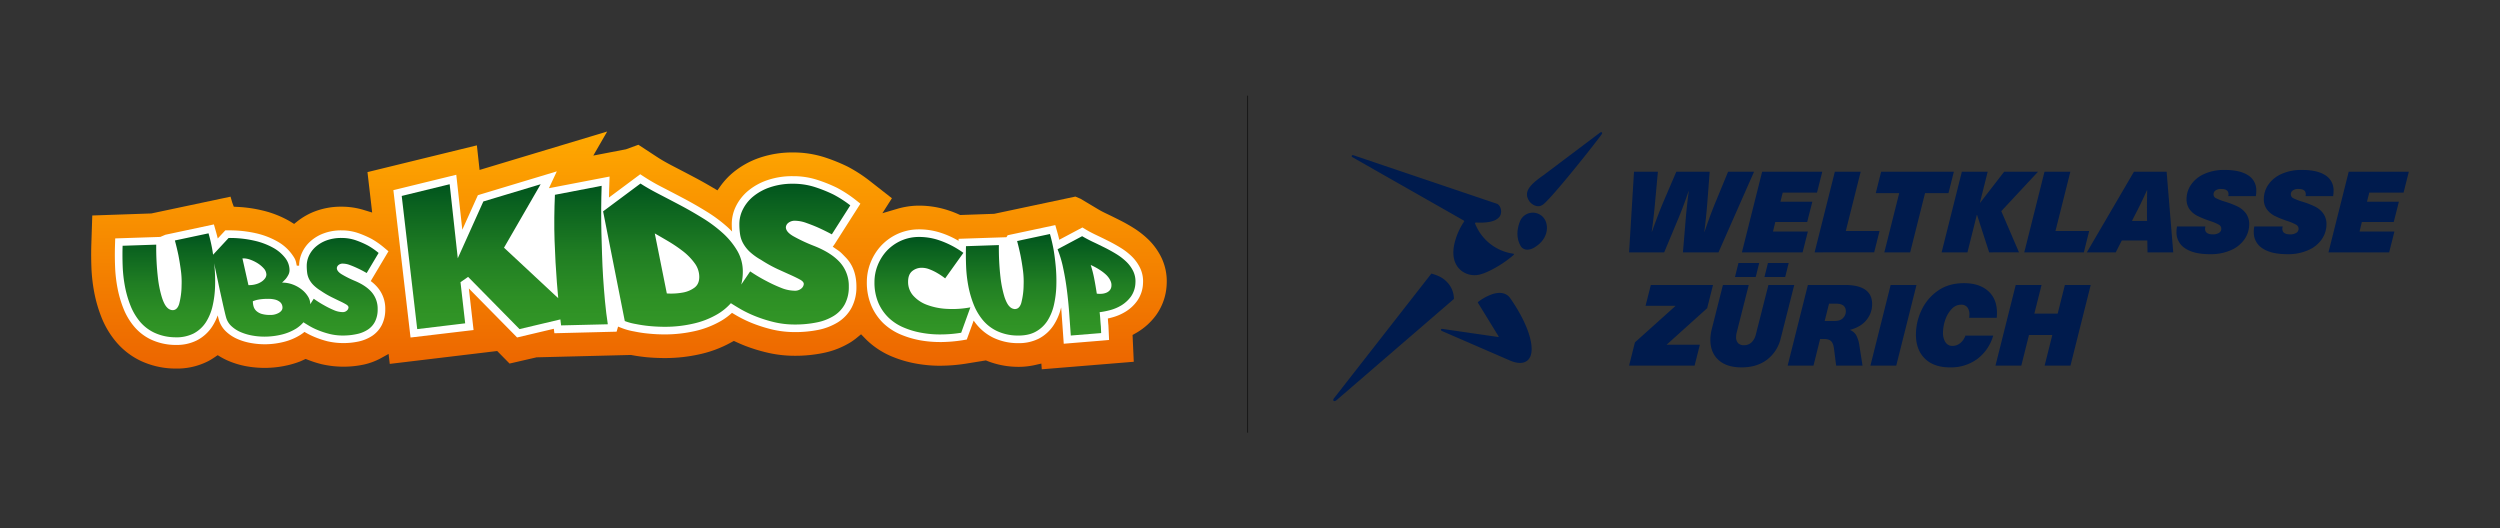
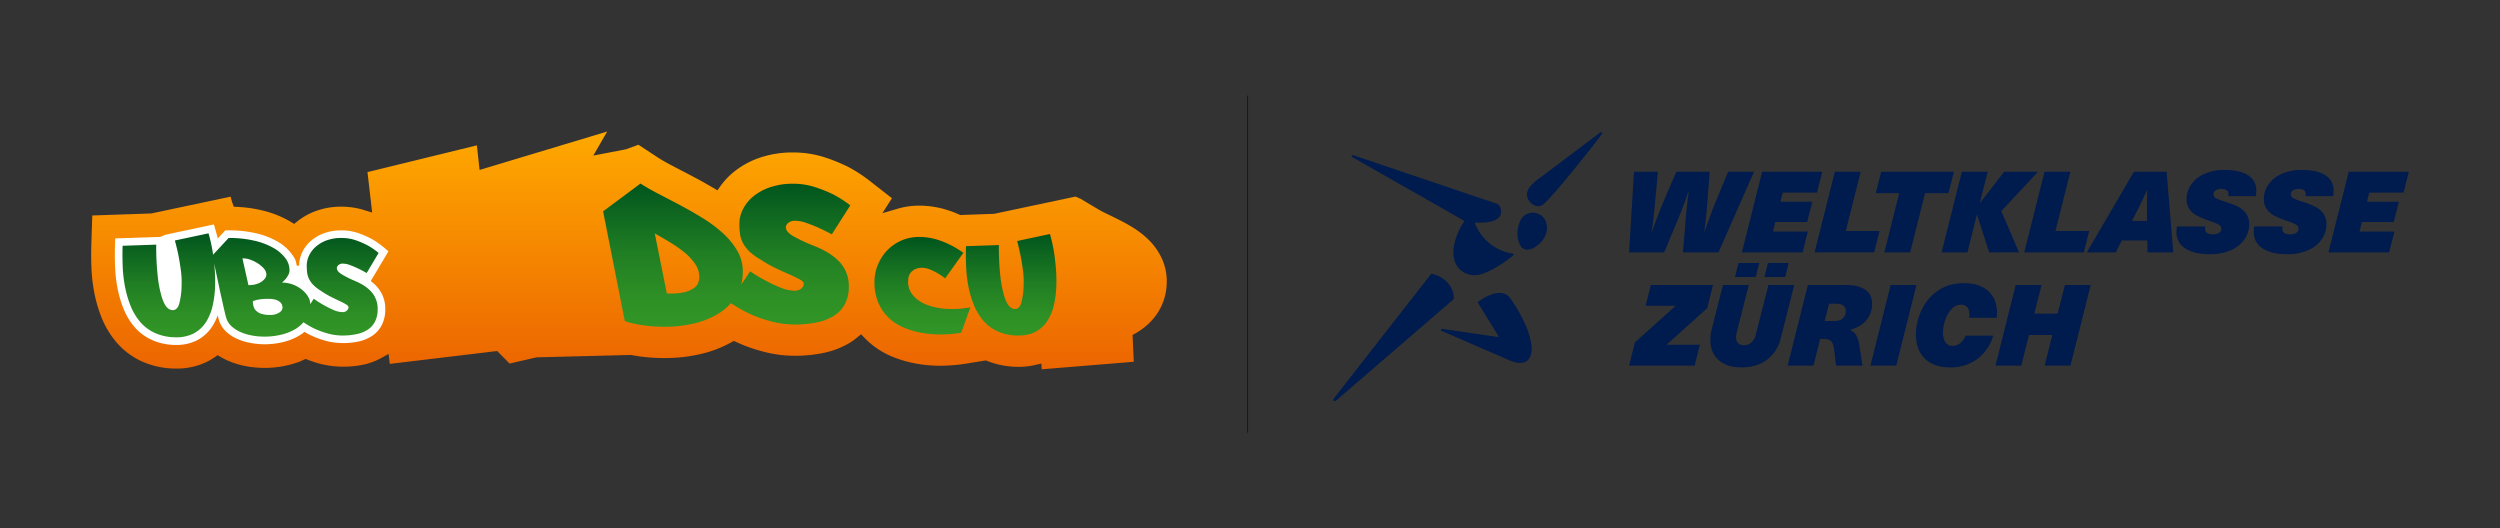
<svg xmlns="http://www.w3.org/2000/svg" width="1617.81" height="341.907" viewBox="0 0 1617.81 341.907">
  <rect x="0" y="0" width="1617.81" height="341.907" fill="#333333" stroke="none" />
  <defs>
    <clipPath id="clip-path">
      <rect id="Rechteck_204" data-name="Rechteck 204" width="1617.81" height="341.907" />
    </clipPath>
    <linearGradient id="linear-gradient" x1="0.5" y1="1" x2="0.5" gradientUnits="objectBoundingBox">
      <stop offset="0" stop-color="#ec6500" />
      <stop offset="1" stop-color="#ffa900" />
    </linearGradient>
    <linearGradient id="linear-gradient-2" x1="0.5" x2="0.5" y2="1" gradientUnits="objectBoundingBox">
      <stop offset="0" stop-color="#00541e" />
      <stop offset="0.151" stop-color="#0b621f" />
      <stop offset="0.487" stop-color="#207e23" />
      <stop offset="0.781" stop-color="#2d8f25" />
      <stop offset="1" stop-color="#329626" />
    </linearGradient>
  </defs>
  <g id="composite-logo" clip-path="url(#clip-path)">
    <g id="Gruppe_23358" data-name="Gruppe 23358">
      <g id="Gruppe_23353" data-name="Gruppe 23353">
        <g id="Line">
          <path id="Pfad_18649" data-name="Pfad 18649" d="M807.661,279.989h-.623V61.917h.623Z" fill="#161615" />
        </g>
        <g id="Gruppe_23352" data-name="Gruppe 23352">
          <g id="Gruppe_23351" data-name="Gruppe 23351">
            <path id="Pfad_18650" data-name="Pfad 18650" d="M673.892,235.276l.252,3.7,59.542-4.869-.778-17.334,2-1.136c.389-.224.777-.428,1.147-.671A41.277,41.277,0,0,0,748.085,204a36.689,36.689,0,0,0,6.9-20.015,35.352,35.352,0,0,0-3.411-17.3,42.019,42.019,0,0,0-8.4-11.65,59.1,59.1,0,0,0-10.047-7.792c-2.914-1.808-5.995-3.527-9.162-5.082-2.731-1.379-5.451-2.72-8.133-3.993-1.866-.875-3.6-1.788-5.13-2.7l-11.426-6.831-3.343-1.428-52.566,11.154-22,.777-.8-.349a65.116,65.116,0,0,0-6.918-2.683,60.544,60.544,0,0,0-20.949-2.992,51.074,51.074,0,0,0-12.066,2.021l-9.619,2.837,6.159-9.687-14.457-11.319a95.99,95.99,0,0,0-13.876-8.988l-.422-.214a113.814,113.814,0,0,0-14.366-5.829,66.2,66.2,0,0,0-20.9-3.275,65.265,65.265,0,0,0-21.706,3.469,54.608,54.608,0,0,0-17.256,9.677,47.128,47.128,0,0,0-7.933,8.57l-2,2.808-2.978-1.768c-3.916-2.313-7.856-4.528-11.7-6.559-4.946-2.623-9.688-5.091-14.264-7.462-3.857-2-7.142-3.877-9.746-5.568l-12.446-8.151-8.031,2.934-21.152,4.061,8.973-15.556-82.57,24.855L308.6,94.06l-70.8,17.314,3.042,26.166-5.5-1.681a49.144,49.144,0,0,0-14.362-2.109,47.424,47.424,0,0,0-16.843,2.9,43.059,43.059,0,0,0-11.733,6.6l-2.064,1.662-2.259-1.389c-.311-.2-.616-.379-.938-.564a65.6,65.6,0,0,0-17.868-6.889,86.106,86.106,0,0,0-15.541-2.176l-2.439-.127-.986-2.632-1.117-3.868L97.927,138.133l-38.214,1.312-.622,18.946c-.145,4.771-.117,9.677.063,14.633A109.75,109.75,0,0,0,61,189.3a89.632,89.632,0,0,0,4.635,15.964,57.714,57.714,0,0,0,9.381,15.827A47.641,47.641,0,0,0,90.96,233.479a53.238,53.238,0,0,0,21.25,5c.588.019,1.123.039,1.632.019a44.136,44.136,0,0,0,20.9-4.79,40.927,40.927,0,0,0,4.139-2.516l1.973-1.351,2.045,1.225a43.769,43.769,0,0,0,4.78,2.409,54.458,54.458,0,0,0,11.859,3.556,66.263,66.263,0,0,0,27.643-.913,62.428,62.428,0,0,0,6.3-1.943c.7-.243,1.6-.642,2.848-1.225l1.457-.679,1.5.583a70.732,70.732,0,0,0,8.924,2.846,63.241,63.241,0,0,0,27.109.243,42.143,42.143,0,0,0,11.242-4.188l4.911-2.72.748,6.451,69.525-8.336,8,8.122,17.46-4.031,61.121-1.535.4.077c2.575.5,5.485.923,8.93,1.312a129.449,129.449,0,0,0,13.228.611,101.636,101.636,0,0,0,21.6-2.4,75.391,75.391,0,0,0,20.735-7.773l1.67-.913,1.739.787c1.711.787,3.484,1.554,5.32,2.283a107.179,107.179,0,0,0,14.517,4.479,76.667,76.667,0,0,0,17.97,2.06,89.5,89.5,0,0,0,18.2-1.778,54.17,54.17,0,0,0,17.733-6.918,41.17,41.17,0,0,0,4.188-3.022l2.662-2.187,2.409,2.469c.448.447.875.9,1.322,1.34a52.766,52.766,0,0,0,15.935,10.445,74.386,74.386,0,0,0,16.188,4.752,85.981,85.981,0,0,0,15.263,1.35l1.351-.029a106.044,106.044,0,0,0,15.6-1.36L638,233.227l.971.4a54.7,54.7,0,0,0,18.218,3.731,48.453,48.453,0,0,0,12.427-1.108l4.276-.972Z" fill="url(#linear-gradient)" />
            <g id="Gruppe_23350" data-name="Gruppe 23350">
              <g id="Gruppe_23345" data-name="Gruppe 23345">
-                 <path id="Pfad_18651" data-name="Pfad 18651" d="M355.23,121.79l39.239-7.54-.2,6.16c-.082,2.332-.145,4.761-.194,7.414l20.235-15.061,2.88,1.875a123.626,123.626,0,0,0,11.092,6.384c4.614,2.381,9.39,4.868,14.132,7.375,5.062,2.682,10.056,5.548,14.837,8.511a92.763,92.763,0,0,1,13.782,10.28c.938.855,1.851,1.739,2.726,2.643-.136-1.583-.209-3.275-.209-5.023a25.958,25.958,0,0,1,2.71-11.368,30.7,30.7,0,0,1,7.851-9.941,39.249,39.249,0,0,1,12.452-6.907,49.5,49.5,0,0,1,16.59-2.585,50.281,50.281,0,0,1,16.042,2.487,94.862,94.862,0,0,1,12.442,5.024,79.305,79.305,0,0,1,11.636,7.52l3.517,2.769-16.78,26.322-1.126,1.545c5.445,3.692,4.386,2.856,8.336,6.859,4.868,4.936,6.986,11.524,6.986,18.9a28.4,28.4,0,0,1-3.158,13.748,25.3,25.3,0,0,1-8.851,9.387,38.686,38.686,0,0,1-12.671,4.906,75.239,75.239,0,0,1-15.089,1.429,64.128,64.128,0,0,1-14.419-1.6,95.775,95.775,0,0,1-12.456-3.867,78.247,78.247,0,0,1-10.533-5.013c-1.191-.681-2.293-1.351-3.343-1.973a41.515,41.515,0,0,1-6.975,5.16,60.371,60.371,0,0,1-17.509,6.743,87.527,87.527,0,0,1-18.316,2.05,103.926,103.926,0,0,1-11.592-.564,77.578,77.578,0,0,1-8.817-1.34,42.451,42.451,0,0,1-7.977-2.157l-2.527-.991-.947,3.283-40.279,1.011-.35-2.876-23.78,5.616-1.924-1.973L303.4,186.676l3.056,26.9-40.789,4.839h0l-11.1-95.366,40.7-9.959,3.9,35.571,10.071-22.338,2.118-.661,48.97-14.769Z" fill="#fff" />
-               </g>
+                 </g>
              <g id="Gruppe_23346" data-name="Gruppe 23346">
-                 <path id="Pfad_18652" data-name="Pfad 18652" d="M652.068,152.231l30.831-6.568,1.262,4.411c.457,1.575.9,3.245,1.313,5.082l14.982-7.958,2.371,1.438c1.826,1.078,3.984,2.235,6.432,3.391,2.633,1.243,5.276,2.536,7.841,3.828,2.672,1.332,5.373,2.818,8,4.441a41.971,41.971,0,0,1,7.326,5.655,26.748,26.748,0,0,1,5.343,7.432,19.816,19.816,0,0,1,1.905,9.853,20.968,20.968,0,0,1-3.9,11.63,25.575,25.575,0,0,1-7.569,6.928,32.778,32.778,0,0,1-8.667,3.664c-.933.261-1.8.475-2.624.64.01.107.01.224.03.331.107,1.564.2,2.954.339,4.149l.428,9.425-4.7.418-24.64,2.02h0l-.35-4.984c-.33-4.829-.68-9.756-1.049-14.827-.087-1.244-.2-2.477-.291-3.682a36.608,36.608,0,0,1-4.84,11.455,25.783,25.783,0,0,1-9.56,8.715,28.454,28.454,0,0,1-13.36,2.934H657.8a36.784,36.784,0,0,1-14.808-3.419,32.128,32.128,0,0,1-10.7-8.279,35.864,35.864,0,0,1-2.215-2.9L625.64,219.7l-2.807.486a94.242,94.242,0,0,1-13.4,1.156h-1.166a73.221,73.221,0,0,1-12.5-1.069,60.282,60.282,0,0,1-12.923-3.808,37.353,37.353,0,0,1-11.27-7.356,35.342,35.342,0,0,1-7.734-11.338,38.293,38.293,0,0,1-2.886-15.3,34.159,34.159,0,0,1,2.283-12.223,35.346,35.346,0,0,1,6.471-10.707,33.911,33.911,0,0,1,10.182-7.715,33.388,33.388,0,0,1,13.516-3.381,45.363,45.363,0,0,1,15.615,2.273,57.043,57.043,0,0,1,11.289,5.14l.02-1.321,30.976-1.03Z" fill="#fff" />
-               </g>
+                 </g>
              <path id="Pfad_18653" data-name="Pfad 18653" d="M107.05,151.91l31.37-6.685,1.258,4.422c.423,1.466.831,3.06,1.23,4.693l4.887-5.266h2.147a76.539,76.539,0,0,1,17.761,1.884,50.777,50.777,0,0,1,13.7,5.242,29.372,29.372,0,0,1,9.26,8.015c2.4,3.314,2.721,4.032,3.357,7.676l1.55.039a20.423,20.423,0,0,1,1.885-8.415,22.171,22.171,0,0,1,5.46-7.384,26.385,26.385,0,0,1,8.643-5.14,32.1,32.1,0,0,1,11.421-1.913,32.585,32.585,0,0,1,11.038,1.826,65.192,65.192,0,0,1,8.327,3.614,52.748,52.748,0,0,1,7.841,5.413l3.2,2.681-11.475,19.277a25.912,25.912,0,0,1,4.542,4.247,21,21,0,0,1,4.859,13.962,22.231,22.231,0,0,1-2.177,10.124,18.649,18.649,0,0,1-6.276,7.112A26.137,26.137,0,0,1,232.012,221a46.67,46.67,0,0,1-20.03-.136,57.961,57.961,0,0,1-8.307-2.751,49.022,49.022,0,0,1-6.641-3.332,24.486,24.486,0,0,1-2.6,1.9,36.7,36.7,0,0,1-10.936,4.6,50.1,50.1,0,0,1-21.211.681,37.746,37.746,0,0,1-8.512-2.536,25.565,25.565,0,0,1-7.379-4.781,17.01,17.01,0,0,1-4.844-7.958c-.175-.631-.4-1.515-.655-2.6a36.055,36.055,0,0,1-3.586,7.228,26.139,26.139,0,0,1-9.764,8.871,28.753,28.753,0,0,1-13.637,3.023h-1.15a37.946,37.946,0,0,1-15.1-3.509,32.437,32.437,0,0,1-10.912-8.453,42.556,42.556,0,0,1-6.884-11.64,72.766,72.766,0,0,1-3.818-13.166,92.92,92.92,0,0,1-1.579-14.011c-.18-4.5-.194-9.055-.058-13.524l.15-4.626,29.163-.962Z" fill="#fff" />
              <g id="Gruppe_23349" data-name="Gruppe 23349">
                <path id="Pfad_18654" data-name="Pfad 18654" d="M229.544,181.73a66.545,66.545,0,0,1-8.511-4.275c-2.031-1.273-3.051-2.6-3.051-3.964a2.756,2.756,0,0,1,.991-1.914A4.114,4.114,0,0,1,222,170.6a13.586,13.586,0,0,1,4.611.982c1.744.65,3.4,1.36,4.995,2.118,1.86.874,3.75,1.874,5.684,2.983l7.719-12.991a45.093,45.093,0,0,0-7.01-4.849,57.82,57.82,0,0,0-7.637-3.313,28,28,0,0,0-9.387-1.535,27.545,27.545,0,0,0-9.7,1.584,22.517,22.517,0,0,0-7.055,4.187,17.937,17.937,0,0,0-4.289,5.762,15.494,15.494,0,0,0-1.437,6.4,36.748,36.748,0,0,0,.3,4.752,13.015,13.015,0,0,0,1.3,4.071,15.61,15.61,0,0,0,2.731,3.711,25.717,25.717,0,0,0,4.747,3.682,57.814,57.814,0,0,0,6.859,4.072c2.177,1.068,4.071,2,5.728,2.779a44.188,44.188,0,0,1,3.916,2.059c.966.593,1.452,1.215,1.452,1.9a2.966,2.966,0,0,1-.992,1.972,3.835,3.835,0,0,1-2.944,1.039,14.622,14.622,0,0,1-5.7-1.341,55.817,55.817,0,0,1-6.043-3,62.418,62.418,0,0,1-6.811-4.314l-2.289,3.585c0-.077.015-.135.015-.184a9.306,9.306,0,0,0-1.438-4.81,16.876,16.876,0,0,0-3.931-4.43,21.276,21.276,0,0,0-5.814-3.313,19.613,19.613,0,0,0-7.074-1.274c.822-.767,1.617-1.545,2.371-2.38a15.5,15.5,0,0,0,1.7-2.585,6.554,6.554,0,0,0,.782-3.186,12.977,12.977,0,0,0-2.671-7.638,25.171,25.171,0,0,0-7.744-6.665,45.9,45.9,0,0,0-12.384-4.673A70.684,70.684,0,0,0,147.945,154L137.9,164.824c-.189-1.3-.374-2.556-.593-3.731a103.145,103.145,0,0,0-2.366-10.1l-21.769,4.625c.821,3.022,1.583,6.2,2.279,9.5.548,2.828,1.063,5.947,1.53,9.387a56.119,56.119,0,0,1,.529,10.231,48.152,48.152,0,0,1-1.6,12.049c-.861,2.691-2.328,4-4.383,3.925a5.243,5.243,0,0,1-3.357-1.691c-1.2-1.147-2.317-3.274-3.337-6.354a70.676,70.676,0,0,1-2.639-12.9,168.65,168.65,0,0,1-1.092-21.453l-21.76.728c-.141,4.275-.121,8.667.044,13.2a88.7,88.7,0,0,0,1.5,13.243,68.371,68.371,0,0,0,3.566,12.3A38,38,0,0,0,90.533,208.1a27.477,27.477,0,0,0,9.274,7.161,32.432,32.432,0,0,0,13.059,3,25.022,25.022,0,0,0,12.388-2.43,21.386,21.386,0,0,0,7.934-7.219,33.2,33.2,0,0,0,4.387-10.629,65.255,65.255,0,0,0,1.6-12.535,105,105,0,0,0-.408-13.36c-.068-.6-.127-1.165-.189-1.739.927,4.46,1.811,8.677,2.657,12.622.471,2.341.981,4.663,1.5,7.005s1,4.528,1.443,6.5c.442,2.021.855,3.78,1.239,5.383.364,1.584.665,2.73.883,3.5a11.968,11.968,0,0,0,3.455,5.684,20.784,20.784,0,0,0,5.98,3.867,34.263,34.263,0,0,0,7.424,2.215,43.856,43.856,0,0,0,7.787.72,46.666,46.666,0,0,0,11.349-1.341,32.4,32.4,0,0,0,9.488-3.955,21.987,21.987,0,0,0,4.6-4c.851.583,1.774,1.156,2.774,1.749a42.3,42.3,0,0,0,6.394,3.265,54.6,54.6,0,0,0,7.637,2.526,35.317,35.317,0,0,0,8.6,1.039,41.816,41.816,0,0,0,9.134-.942,20.669,20.669,0,0,0,7.176-2.934,13.429,13.429,0,0,0,4.634-5.257,17.253,17.253,0,0,0,1.662-7.9,16.338,16.338,0,0,0-3.712-10.824Q236.951,184.824,229.544,181.73Zm-68.286,2.779h-.49L156.881,167.2h.763a13.376,13.376,0,0,1,4.474.9,24.221,24.221,0,0,1,4.707,2.322,18.271,18.271,0,0,1,3.849,3.256,6.128,6.128,0,0,1,1.709,4.032,4.363,4.363,0,0,1-.879,2.458,8.875,8.875,0,0,1-2.347,2.177,12.289,12.289,0,0,1-3.522,1.564,15.568,15.568,0,0,1-4.377.6Zm19.234,17.917a10.887,10.887,0,0,1-5.631,1.389,19.171,19.171,0,0,1-5.466-.661,9.064,9.064,0,0,1-3.453-1.875,6.365,6.365,0,0,1-1.8-2.808,12.094,12.094,0,0,1-.515-3.527c.481-.214,1.162-.437,2.065-.728a25.106,25.106,0,0,1,3.041-.564,35.233,35.233,0,0,1,4.693-.262,17.881,17.881,0,0,1,4.7.514,8.234,8.234,0,0,1,2.823,1.351,4.549,4.549,0,0,1,1.447,1.8,5.154,5.154,0,0,1,.408,2.012c0,1.308-.763,2.426-2.312,3.359Z" fill="url(#linear-gradient-2)" />
                <g id="Gruppe_23347" data-name="Gruppe 23347">
-                   <path id="Pfad_18655" data-name="Pfad 18655" d="M269.989,212.968l31.038-3.732L298,182.6l4.926-3.421,33.264,33.784,26.448-6.267c.155,1.292.3,2.6.456,3.877l30.233-.729c-.748-4.858-1.356-9.891-1.837-15.05s-.869-10.28-1.21-15.4c-.315-5.111-.534-10.1-.689-15.031q-.255-7.36-.408-13.914-.336-15.464.16-30.208l-30.237,5.811c-.214,4.77-.35,9.638-.4,14.661s0,9.931.165,14.808q.24,7.287.632,14.205c.266,4.625.548,8.949.869,13.03.257,3.449.558,6.85.87,10.212l-35.081-32.686,23.708-41.071-37.08,11.159-16.546,36.766-5.253-47.921-31.023,7.579Z" fill="url(#linear-gradient-2)" />
                  <path id="Pfad_18656" data-name="Pfad 18656" d="M514.753,142.855a22.159,22.159,0,0,1,7.078,1.428c2.7.962,5.276,1.953,7.72,3.052,2.866,1.3,5.776,2.73,8.75,4.314L550.242,132.9a74.323,74.323,0,0,0-10.834-6.987,91.467,91.467,0,0,0-11.776-4.761,45.482,45.482,0,0,0-14.478-2.244,44.679,44.679,0,0,0-14.948,2.322,34.421,34.421,0,0,0-10.917,6.024,25.729,25.729,0,0,0-6.6,8.327,21.012,21.012,0,0,0-2.225,9.231,45.531,45.531,0,0,0,.467,6.841,17.01,17.01,0,0,0,2.011,5.878,22.635,22.635,0,0,0,4.192,5.363,39.011,39.011,0,0,0,7.341,5.266,87.416,87.416,0,0,0,10.576,5.908c3.337,1.515,6.268,2.856,8.837,3.993,2.546,1.157,4.547,2.148,6.044,2.992,1.471.846,2.22,1.76,2.22,2.741a4.189,4.189,0,0,1-1.5,2.837,6.3,6.3,0,0,1-4.538,1.5,24.157,24.157,0,0,1-8.842-1.944,91.673,91.673,0,0,1-9.3-4.314,102.362,102.362,0,0,1-10.517-6.257l-5.772,8.521a33.876,33.876,0,0,0,1.01-8.376,26.407,26.407,0,0,0-3.58-13.466,48.634,48.634,0,0,0-9.386-11.456,87.2,87.2,0,0,0-13.049-9.726c-4.844-2.993-9.683-5.772-14.57-8.356s-9.576-5.023-14.084-7.365-8.35-4.528-11.542-6.617l-24.2,18,14.031,70.978a36.275,36.275,0,0,0,7.156,1.934,84.226,84.226,0,0,0,8.357,1.263,103.483,103.483,0,0,0,11.061.524,79.922,79.922,0,0,0,17.266-1.943,54.024,54.024,0,0,0,16.066-6.18,36.3,36.3,0,0,0,8.75-7.15c1.894,1.223,4.061,2.545,6.529,3.983a78.177,78.177,0,0,0,9.862,4.664,87.583,87.583,0,0,0,11.771,3.663A57.185,57.185,0,0,0,514.438,210a70.018,70.018,0,0,0,14.084-1.351,33.115,33.115,0,0,0,11.042-4.236,20.238,20.238,0,0,0,7.162-7.6,23.373,23.373,0,0,0,2.555-11.378,22.635,22.635,0,0,0-5.718-15.633q-5.736-6.385-17.2-10.834a104.744,104.744,0,0,1-13.127-6.19c-3.133-1.846-4.679-3.731-4.679-5.742a3.906,3.906,0,0,1,1.5-2.75,6.7,6.7,0,0,1,4.7-1.429Zm-65.493,43.4a17.842,17.842,0,0,1-7.234,3.032,42.841,42.841,0,0,1-10.508.612l-7.793-38.846c2.434,1.4,5.3,3.04,8.589,4.993a92.272,92.272,0,0,1,9.464,6.384,37.952,37.952,0,0,1,7.637,7.745,14.907,14.907,0,0,1,3.1,9.006q0,4.755-3.255,7.077Z" fill="url(#linear-gradient-2)" />
                </g>
                <g id="Gruppe_23348" data-name="Gruppe 23348">
                  <path id="Pfad_18657" data-name="Pfad 18657" d="M613.028,199.89a42.731,42.731,0,0,1-12.883-2.516,22.364,22.364,0,0,1-9.056-5.927,13.27,13.27,0,0,1-3.44-9.183q0-4.532,2.565-6.752a9.627,9.627,0,0,1,6.491-2.216,13.467,13.467,0,0,1,4.994,1.059,32.629,32.629,0,0,1,4.878,2.371,41.285,41.285,0,0,1,5.052,3.43l11.8-16.527a59.251,59.251,0,0,0-15.877-8.21,40.151,40.151,0,0,0-13.9-2.071,28.469,28.469,0,0,0-11.544,2.876,28.915,28.915,0,0,0-8.716,6.588,30.458,30.458,0,0,0-5.537,9.163,28.96,28.96,0,0,0-1.963,10.493,33.446,33.446,0,0,0,2.458,13.351,29.633,29.633,0,0,0,6.65,9.735,31.911,31.911,0,0,0,9.775,6.384,52.921,52.921,0,0,0,11.844,3.469,65.155,65.155,0,0,0,12.718,1.01,84.411,84.411,0,0,0,12.671-1.088l5.946-16.44a62.252,62.252,0,0,1-14.926,1Z" fill="url(#linear-gradient-2)" />
                  <path id="Pfad_18658" data-name="Pfad 18658" d="M681.762,161.307c-.671-3.566-1.458-6.841-2.313-9.872l-21.259,4.527q1.2,4.446,2.2,9.27c.544,2.759,1.059,5.8,1.515,9.181a55.583,55.583,0,0,1,.506,9.97,47.251,47.251,0,0,1-1.554,11.786c-.836,2.622-2.265,3.886-4.286,3.827a5.038,5.038,0,0,1-3.274-1.651c-1.185-1.118-2.254-3.177-3.284-6.19a72.42,72.42,0,0,1-2.565-12.611,166.448,166.448,0,0,1-1.05-20.949l-21.278.71c-.126,4.168-.117,8.453.068,12.893a86.277,86.277,0,0,0,1.447,12.933,66.34,66.34,0,0,0,3.479,12,36.98,36.98,0,0,0,5.955,10.076,26.894,26.894,0,0,0,9.066,7,31.638,31.638,0,0,0,12.758,2.924c4.829.137,8.852-.631,12.077-2.351a20.962,20.962,0,0,0,7.773-7.074,32.375,32.375,0,0,0,4.275-10.376,64.526,64.526,0,0,0,1.555-12.233,102.609,102.609,0,0,0-.408-13.04C682.773,167.962,682.3,164.4,681.762,161.307Z" fill="url(#linear-gradient-2)" />
-                   <path id="Pfad_18659" data-name="Pfad 18659" d="M733.336,175.512a21.642,21.642,0,0,0-4.372-6.044,37.5,37.5,0,0,0-6.442-4.994c-2.459-1.507-5-2.916-7.589-4.217-2.642-1.3-5.217-2.585-7.792-3.77-2.546-1.225-4.83-2.448-6.86-3.643l-15.906,8.463a69.778,69.778,0,0,1,3.615,12.1c.962,4.431,1.749,9.065,2.381,13.952s1.136,9.834,1.515,14.906c.359,5.081.72,10.027,1.05,14.865l19.665-1.593c-.077-1.428-.145-2.9-.214-4.44-.145-1.341-.251-2.8-.369-4.392-.077-1.584-.233-3.149-.427-4.674a52.733,52.733,0,0,0,6.684-1.311,28.057,28.057,0,0,0,7.415-3.129,21.726,21.726,0,0,0,6.15-5.655,16.422,16.422,0,0,0,2.925-8.958,15.2,15.2,0,0,0-1.429-7.466Zm-14.1,9.376a4.713,4.713,0,0,1-1.059,2.924,5.775,5.775,0,0,1-2.371,1.662,9.828,9.828,0,0,1-3.032.65,15.2,15.2,0,0,1-3.011-.1c-.545-3.556-1.118-6.948-1.75-10.125a75.089,75.089,0,0,0-2.177-8.414,41.481,41.481,0,0,1,6.841,3.819,27.367,27.367,0,0,1,2.526,1.972,13.922,13.922,0,0,1,2.118,2.264,11.569,11.569,0,0,1,1.458,2.565,6.142,6.142,0,0,1,.459,2.783Z" fill="url(#linear-gradient-2)" />
                </g>
              </g>
            </g>
          </g>
        </g>
      </g>
      <g id="wk-neu" transform="translate(793.782 28.972)">
        <path id="Pfad_18684" data-name="Pfad 18684" d="M225.281,77.773l1.775-21.247q.74-9.156,2-18.315h-.147q-2.961,8.939-6.88,18.315l-8.879,21.247h-22.71l3.18-52.166H209.08l-1.7,18.465q-.961,11.064-2.293,20.368h.147q4.442-12.456,7.843-20.368l7.916-18.465h21.6l-1.4,18.465q-.814,10.843-2.072,20.368h.15q3.993-11.723,7.619-20.368L254.5,25.608H271.3L248.288,77.773Zm86.763-38.683,3.4-13.483H276.535L263.441,77.773h39.282l3.4-13.48H283.563l1.478-6.153h20.64l3.33-13.114h-20.64l1.481-5.935Zm40.466,24.837-3.477,13.846H310.489l13.095-52.166H340.3l-9.618,38.319Zm44.61-24.471L400.6,25.608H353.545l-3.477,13.849h15.165l-9.615,38.317h16.719l9.615-38.317Zm45.644,38.317H423.454l-7.84-24.25h-.15L409.4,77.773H392.68l13.095-52.166h16.719l-5.031,20.076h.147l15.536-20.076h21.9L431.3,51.105l11.467,26.668Zm23.6-13.846,9.618-38.319H459.261L446.166,77.773h38.543l3.477-13.846ZM576.042,24.437a30.974,30.974,0,0,0-13.834,2.784,19.96,19.96,0,0,0-8.324,7.069,16.474,16.474,0,0,0-2.7,8.9,11.019,11.019,0,0,0,2,6.777,14.264,14.264,0,0,0,5.142,4.248,65.43,65.43,0,0,0,8.1,3.261,32.038,32.038,0,0,1,5.733,2.419,2.963,2.963,0,0,1,1.517,2.637,3,3,0,0,1-1.481,2.6,6.94,6.94,0,0,1-3.921.99q-5.1,0-5.1-3.59a6.431,6.431,0,0,1,.221-1.54H545.044a15.045,15.045,0,0,0-.371,3.519A12.1,12.1,0,0,0,550.3,75.173q5.621,3.775,15.906,3.774a32.006,32.006,0,0,0,14.278-2.858,20.235,20.235,0,0,0,8.506-7.253,16.974,16.974,0,0,0,2.738-9.085,11.76,11.76,0,0,0-2.07-7.143,14.693,14.693,0,0,0-5.365-4.469,55.123,55.123,0,0,0-8.248-3.187,34.607,34.607,0,0,1-5.881-2.271,2.8,2.8,0,0,1-1.517-2.566,3.009,3.009,0,0,1,1.22-2.342,5.846,5.846,0,0,1,3.811-1.026q4.659,0,4.66,3.443a8.96,8.96,0,0,1-.147,1.174h17.829a17.954,17.954,0,0,0,.295-3.371,11.307,11.307,0,0,0-5.289-10.111q-5.289-3.44-14.981-3.443Zm50.01,0q9.69,0,14.981,3.443a11.307,11.307,0,0,1,5.289,10.111,17.945,17.945,0,0,1-.3,3.371H628.195a9.11,9.11,0,0,0,.15-1.174q0-3.444-4.66-3.443a5.842,5.842,0,0,0-3.811,1.026,3.009,3.009,0,0,0-1.22,2.342,2.8,2.8,0,0,0,1.515,2.566,34.666,34.666,0,0,0,5.883,2.271,55.112,55.112,0,0,1,8.248,3.187,14.683,14.683,0,0,1,5.363,4.469,11.76,11.76,0,0,1,2.072,7.143A16.974,16.974,0,0,1,639,68.836a20.226,20.226,0,0,1-8.508,7.253,31.988,31.988,0,0,1-14.276,2.858q-10.287,0-15.906-3.774a12.1,12.1,0,0,1-5.623-10.659A15.038,15.038,0,0,1,595.054,61H613.4a6.337,6.337,0,0,0-.223,1.54q0,3.591,5.1,3.59a6.94,6.94,0,0,0,3.921-.99,3,3,0,0,0,1.481-2.6,2.968,2.968,0,0,0-1.517-2.637,32.041,32.041,0,0,0-5.734-2.419,65.289,65.289,0,0,1-8.1-3.261,14.263,14.263,0,0,1-5.142-4.248,11.02,11.02,0,0,1-2-6.777,16.477,16.477,0,0,1,2.7-8.9,19.96,19.96,0,0,1,8.324-7.069,30.973,30.973,0,0,1,13.834-2.784Zm65.575,14.654,3.4-13.483H656.116L643.021,77.773H682.3l3.4-13.48H663.143l1.481-6.153h20.64l3.327-13.114H667.953l1.478-5.935ZM240.969,113.9l3.774-15.02H204.5l-3.4,13.48H220.4v.147l-26.187,23.518-3.774,15.02h42.391l3.4-13.483H214.855v-.145L240.969,113.9Zm47.643,19.341,8.707-34.361H280.6l-8.115,31.943a10.426,10.426,0,0,1-2.848,5.24,6.909,6.909,0,0,1-4.845,1.795,5.027,5.027,0,0,1-3.811-1.355,5.564,5.564,0,0,1-1.294-3.993,12.753,12.753,0,0,1,.444-3.079l7.744-30.55H251.156L244,127.228a28.3,28.3,0,0,0-.96,7.035q0,8.423,5.289,13.188t14.907,4.761q9.838,0,16.461-4.982a24.377,24.377,0,0,0,8.913-13.993Zm41.5-34.361h-23.97l-13.092,52.166H309.77l4.29-17.217h2.514q3.256,0,4.663,1.463t1.849,5.129l1.331,10.625h17.09l-2-12.675a19.813,19.813,0,0,0-2.107-7,8.354,8.354,0,0,0-3.884-3.334v-.145q7.027-1.9,10.615-6.448a16.02,16.02,0,0,0,3.59-10.185Q347.721,98.877,330.113,98.875Zm-1.184,21.357q-1.775,1.941-5.549,1.94h-6.362l2.811-11.209h4.587q6.287,0,6.288,5.056A6.134,6.134,0,0,1,328.929,120.233Zm34.4,30.808,13.092-52.166H359.7l-13.092,52.166ZM407.2,97.7q-10.136,0-17.163,5.056a31.472,31.472,0,0,0-10.5,12.712,36.969,36.969,0,0,0-3.479,15.423q0,9.967,5.81,15.644t16.238,5.677a28.936,28.936,0,0,0,17.569-5.385,28.633,28.633,0,0,0,10.394-15.2H408.085a10.667,10.667,0,0,1-3.366,4.874,7.739,7.739,0,0,1-4.918,1.795,5.233,5.233,0,0,1-4.624-2.345,11.054,11.054,0,0,1-1.591-6.3,25.393,25.393,0,0,1,1.4-8.022,19.117,19.117,0,0,1,4.108-7.108,8.318,8.318,0,0,1,6.249-2.892,4.808,4.808,0,0,1,3.958,1.684,7.365,7.365,0,0,1,1.37,4.761,19.9,19.9,0,0,1-.15,2.053h17.829a26.11,26.11,0,0,0,.15-3.224q0-9.083-5.733-14.141T407.2,97.7Zm68.872,53.339,13.095-52.166H472.447l-4.66,18.536H452.693l4.66-18.536H440.634l-13.092,52.166h16.719l4.955-19.783H464.31l-4.957,19.783ZM272.386,93.731l2.264-9.088H261.221l-2.264,9.088Zm19.071,0,2.264-9.088H280.295l-2.266,9.088Zm-190.88,11.6a32.983,32.983,0,0,0-7.889,4.552.358.358,0,0,0-.088.452l13.308,21.684c.145.253.29.665-.341.5l-35.643-5.174c-1.508-.295-1.554.8-.594,1.328l43.955,19.057c4.857,2.126,8.9,2.129,11.42-.022,6.183-5.264,1.35-22.482-11.307-40.431-2.942-4.069-8.184-3.885-12.82-1.942Zm-23.5,2.6a15.73,15.73,0,0,0-3.349-9.7c-3.443-4.172-6.787-5.39-10.971-6.679a.372.372,0,0,0-.4.12L-.405,172.035c-1.527,1.918.206,2.59,1.594,1.328l75.892-65.432ZM120.3,73.68c1.486,2.514,4.938,3.317,8.938.886,7.7-4.682,8.97-11.58,7.509-16.117a8.973,8.973,0,0,0-17.006-.5c-2.478,6.3-1.748,11.793.56,15.734ZM83.47,57.182a.491.491,0,0,1,.174.695,43.275,43.275,0,0,0-6.423,15.1,28.459,28.459,0,0,0-.467,3.713C76.069,89.046,85.92,94.016,93.665,92.16a29.091,29.091,0,0,0,4.653-1.618,71.572,71.572,0,0,0,17.419-11.1.476.476,0,0,0-.253-.83A31.167,31.167,0,0,1,90.8,59.159a.521.521,0,0,1,.489-.7c7.337.346,12.79-.523,15.288-3.752,1.92-2.49,1.1-7.04-1.542-8.346L11.811,14.846c-.886-.11-1.117.95-.609,1.228L83.47,57.182ZM135.3,27.648c-9.22,6.431-13.551,11.067-9.3,17.173,1.628,2.288,5.385,4.081,7.926,2.485,3.472-.729,35.442-41.109,38.85-46.032.624-.84-.071-1.819-1.25-.911L135.3,27.648ZM538.287,25.61H517.128L486.649,77.773h18.715l3.921-7.693h16.5l.147,7.693h16.645Zm-12.651,31.8h-9.765l1.849-3.664q3.919-7.4,7.843-16.191h.147q-.151,7.768-.147,11.943v4.248Z" transform="translate(70 56.568)" fill="#001b4d" />
      </g>
    </g>
  </g>
</svg>